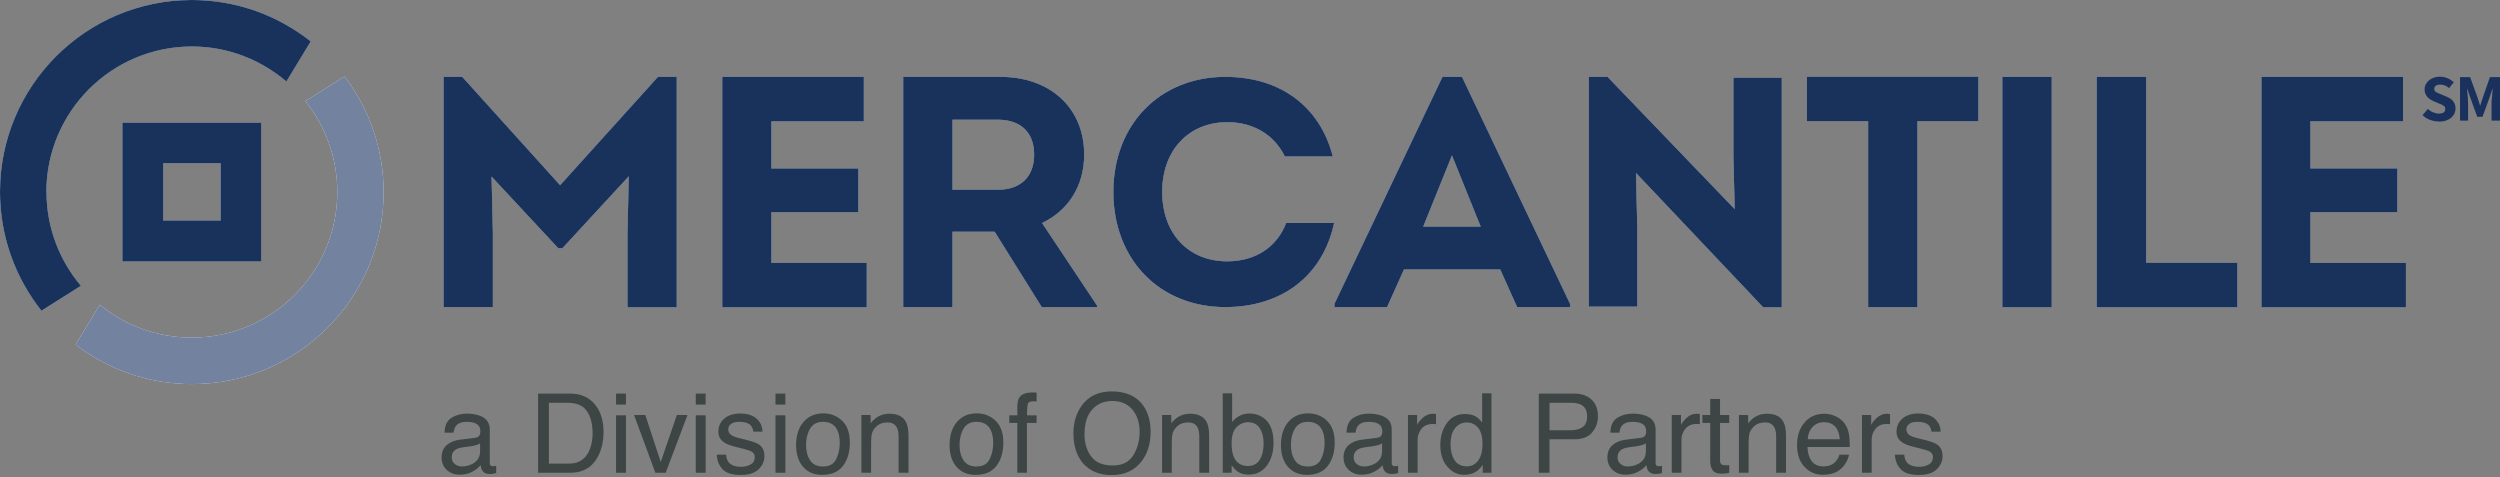
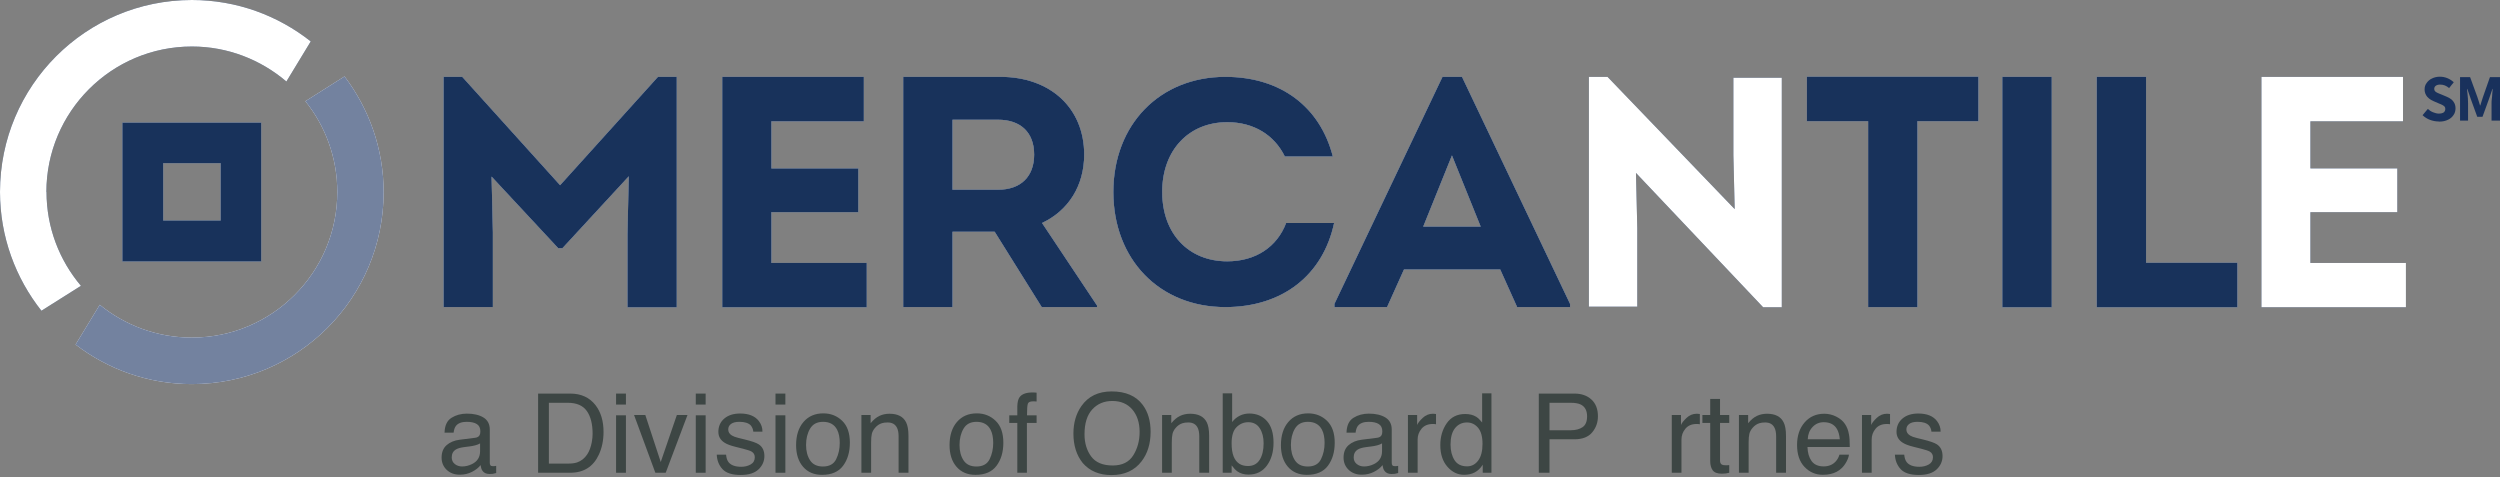
<svg xmlns="http://www.w3.org/2000/svg" width="262" height="50" viewBox="0 0 262 50" fill="none">
  <rect x="0" y="0" width="262" height="50" fill="#808080" stroke="none" />
  <g clip-path="url(#clip0_14668_175)">
    <path d="M70.924 8.054V32.2H65.759V24.543L65.896 18.476L58.943 26.01H58.5L51.516 18.507L51.653 24.345V32.184H46.488V8.054H48.444L58.698 19.409L68.953 8.054H70.924Z" fill="#18325B" />
    <path d="M90.836 27.539V32.2H75.691V8.054H90.53V12.715H80.841V17.651H89.95V22.236H80.841V27.554H90.836V27.539Z" fill="#18325B" />
    <path d="M114.967 32.016V32.184H109.175L104.239 24.284H99.822V32.184H94.657V8.054H104.835C110.077 8.054 113.622 11.324 113.622 16.199C113.622 19.47 111.972 22.068 109.206 23.367L114.967 32.016ZM99.822 19.882H104.59C106.974 19.882 108.38 18.507 108.38 16.199C108.38 13.892 106.974 12.547 104.59 12.547H99.822V19.898V19.882Z" fill="#18325B" />
    <path d="M116.679 20.127C116.679 13.021 121.569 8.054 128.416 8.054C134.223 8.054 138.349 11.202 139.679 16.398H134.651C133.55 14.151 131.396 12.806 128.614 12.806C124.595 12.806 121.798 15.726 121.798 20.111C121.798 24.497 124.564 27.386 128.614 27.386C131.594 27.386 133.841 25.873 134.788 23.367H139.816C138.639 28.868 134.376 32.184 128.416 32.184C121.508 32.184 116.679 27.187 116.679 20.111V20.127Z" fill="#18325B" />
    <path d="M164.543 31.848V32.184H158.996L157.223 28.242H147.137L145.364 32.184H139.847V31.848L151.171 8.054H153.219L164.543 31.848ZM149.154 23.749H155.175L152.165 16.291L149.154 23.749Z" fill="#18325B" />
    <path d="M186.732 8.145V32.2H184.776L171.45 18.125L171.587 23.886V32.139H166.513V8.054H168.469L181.796 21.915L181.658 16.26V8.145H186.732Z" fill="#18325B" />
    <path d="M207.334 12.7H200.946V32.184H195.781V12.7H189.362V8.038H207.334V12.7Z" fill="#18325B" />
    <path d="M215.022 8.054H209.841V32.2H215.022V8.054Z" fill="#18325B" />
    <path d="M234.474 27.539V32.2H219.742V8.054H224.907V27.539H234.474Z" fill="#18325B" />
    <path d="M252.142 27.539V32.2H236.997V8.054H251.836V12.715H242.132V17.651H251.24V22.236H242.132V27.554H252.126L252.142 27.539Z" fill="#18325B" />
    <path d="M4.86 20.127C4.86 11.706 11.691 4.875 20.111 4.875C23.886 4.875 27.34 6.266 30.014 8.543L32.566 4.34C29.143 1.635 24.818 0 20.111 0C9.001 0 0 9.001 0 20.111C0 24.818 1.635 29.143 4.34 32.566L8.482 29.953C6.235 27.294 4.875 23.871 4.875 20.111L4.86 20.127Z" fill="#18325B" />
    <path d="M36.127 7.993L32.001 10.606C34.094 13.219 35.347 16.52 35.347 20.127C35.347 28.547 28.516 35.378 20.096 35.378C16.443 35.378 13.081 34.079 10.453 31.94L7.916 36.112C11.293 38.695 15.511 40.254 20.096 40.254C31.206 40.254 40.207 31.252 40.207 20.142C40.207 15.573 38.664 11.385 36.111 8.008L36.127 7.993Z" fill="#515A72" />
    <path d="M12.823 27.401H27.372V12.852H12.823V27.401ZM17.102 17.101H23.123V23.107H17.102V17.101Z" fill="#18325B" />
    <path d="M70.924 8.054V32.2H65.759V24.543L65.896 18.476L58.943 26.01H58.5L51.516 18.507L51.653 24.345V32.184H46.488V8.054H48.444L58.698 19.409L68.953 8.054H70.924Z" fill="white" />
    <path d="M90.836 27.539V32.2H75.691V8.054H90.53V12.715H80.841V17.651H89.95V22.236H80.841V27.554H90.836V27.539Z" fill="white" />
    <path d="M114.967 32.016V32.184H109.175L104.239 24.284H99.822V32.184H94.657V8.054H104.835C110.077 8.054 113.622 11.324 113.622 16.199C113.622 19.47 111.972 22.068 109.206 23.367L114.967 32.016ZM99.822 19.882H104.59C106.974 19.882 108.38 18.507 108.38 16.199C108.38 13.892 106.974 12.547 104.59 12.547H99.822V19.898V19.882Z" fill="white" />
    <path d="M116.679 20.127C116.679 13.021 121.569 8.054 128.416 8.054C134.223 8.054 138.349 11.202 139.679 16.398H134.651C133.55 14.151 131.396 12.806 128.614 12.806C124.595 12.806 121.798 15.726 121.798 20.111C121.798 24.497 124.564 27.386 128.614 27.386C131.594 27.386 133.841 25.873 134.788 23.367H139.816C138.639 28.868 134.376 32.184 128.416 32.184C121.508 32.184 116.679 27.187 116.679 20.111V20.127Z" fill="white" />
    <path d="M164.543 31.848V32.184H158.996L157.223 28.242H147.137L145.364 32.184H139.847V31.848L151.171 8.054H153.219L164.543 31.848ZM149.154 23.749H155.175L152.165 16.291L149.154 23.749Z" fill="white" />
    <path d="M186.732 8.145V32.2H184.776L171.45 18.125L171.587 23.886V32.139H166.513V8.054H168.469L181.796 21.915L181.658 16.26V8.145H186.732Z" fill="white" />
    <path d="M207.334 12.7H200.946V32.184H195.781V12.7H189.362V8.038H207.334V12.7Z" fill="white" />
    <path d="M215.022 8.054H209.841V32.2H215.022V8.054Z" fill="white" />
    <path d="M234.474 27.539V32.2H219.742V8.054H224.907V27.539H234.474Z" fill="white" />
    <path d="M252.142 27.539V32.2H236.997V8.054H251.836V12.715H242.132V17.651H251.24V22.236H242.132V27.554H252.126L252.142 27.539Z" fill="white" />
    <path d="M4.86 20.127C4.86 11.706 11.691 4.875 20.111 4.875C23.886 4.875 27.34 6.266 30.014 8.543L32.566 4.34C29.143 1.635 24.818 0 20.111 0C9.001 0 0 9.001 0 20.111C0 24.818 1.635 29.143 4.34 32.566L8.482 29.953C6.235 27.294 4.875 23.871 4.875 20.111L4.86 20.127Z" fill="white" />
    <path d="M36.127 7.993L32.001 10.606C34.094 13.219 35.347 16.52 35.347 20.127C35.347 28.547 28.516 35.378 20.096 35.378C16.443 35.378 13.081 34.079 10.453 31.94L7.916 36.112C11.293 38.695 15.511 40.254 20.096 40.254C31.206 40.254 40.207 31.252 40.207 20.142C40.207 15.573 38.664 11.385 36.111 8.008L36.127 7.993Z" fill="white" />
    <path d="M12.823 27.401H27.372V12.852H12.823V27.401ZM17.102 17.101H23.123V23.107H17.102V17.101Z" fill="white" />
    <path d="M70.924 8.054V32.2H65.759V24.543L65.896 18.476L58.943 26.01H58.5L51.516 18.507L51.653 24.345V32.184H46.488V8.054H48.444L58.698 19.409L68.953 8.054H70.924Z" fill="#18325B" />
    <path d="M90.836 27.539V32.2H75.691V8.054H90.53V12.715H80.841V17.651H89.95V22.236H80.841V27.554H90.836V27.539Z" fill="#18325B" />
    <path d="M114.967 32.016V32.184H109.175L104.239 24.284H99.822V32.184H94.657V8.054H104.835C110.077 8.054 113.622 11.324 113.622 16.199C113.622 19.47 111.972 22.068 109.206 23.367L114.967 32.016ZM99.822 19.882H104.59C106.974 19.882 108.38 18.507 108.38 16.199C108.38 13.892 106.974 12.547 104.59 12.547H99.822V19.898V19.882Z" fill="#18325B" />
    <path d="M116.679 20.127C116.679 13.021 121.569 8.054 128.416 8.054C134.223 8.054 138.349 11.202 139.679 16.398H134.651C133.55 14.151 131.396 12.806 128.614 12.806C124.595 12.806 121.798 15.726 121.798 20.111C121.798 24.497 124.564 27.386 128.614 27.386C131.594 27.386 133.841 25.873 134.788 23.367H139.816C138.639 28.868 134.376 32.184 128.416 32.184C121.508 32.184 116.679 27.187 116.679 20.111V20.127Z" fill="#18325B" />
    <path d="M164.543 31.848V32.184H158.996L157.223 28.242H147.137L145.364 32.184H139.847V31.848L151.171 8.054H153.219L164.543 31.848ZM149.154 23.749H155.175L152.165 16.291L149.154 23.749Z" fill="#18325B" />
-     <path d="M186.732 8.145V32.2H184.776L171.45 18.125L171.587 23.886V32.139H166.513V8.054H168.469L181.796 21.915L181.658 16.26V8.145H186.732Z" fill="#18325B" />
    <path d="M207.334 12.7H200.946V32.184H195.781V12.7H189.362V8.038H207.334V12.7Z" fill="#18325B" />
    <path d="M215.022 8.054H209.841V32.2H215.022V8.054Z" fill="#18325B" />
    <path d="M234.474 27.539V32.2H219.742V8.054H224.907V27.539H234.474Z" fill="#18325B" />
-     <path d="M252.142 27.539V32.2H236.997V8.054H251.836V12.715H242.132V17.651H251.24V22.236H242.132V27.554H252.126L252.142 27.539Z" fill="#18325B" />
-     <path d="M4.86 20.127C4.86 11.706 11.691 4.875 20.111 4.875C23.886 4.875 27.34 6.266 30.014 8.543L32.566 4.34C29.143 1.635 24.818 0 20.111 0C9.001 0 0 9.001 0 20.111C0 24.818 1.635 29.143 4.34 32.566L8.482 29.953C6.235 27.294 4.875 23.871 4.875 20.111L4.86 20.127Z" fill="#18325B" />
    <path d="M36.127 7.993L32.001 10.606C34.094 13.219 35.347 16.52 35.347 20.127C35.347 28.547 28.516 35.378 20.096 35.378C16.443 35.378 13.081 34.079 10.453 31.94L7.916 36.112C11.293 38.695 15.511 40.254 20.096 40.254C31.206 40.254 40.207 31.252 40.207 20.142C40.207 15.573 38.664 11.385 36.111 8.008L36.127 7.993Z" fill="#73829F" />
    <path d="M12.823 27.401H27.372V12.852H12.823V27.401ZM17.102 17.101H23.123V23.107H17.102V17.101Z" fill="#18325B" />
    <path d="M47.341 47.936C47.341 48.229 47.448 48.46 47.663 48.63C47.877 48.799 48.131 48.885 48.426 48.885C48.783 48.885 49.129 48.801 49.465 48.636C50.029 48.361 50.312 47.911 50.312 47.285V46.467C50.188 46.545 50.028 46.611 49.832 46.664C49.636 46.716 49.444 46.755 49.256 46.778L48.64 46.857C48.272 46.906 47.995 46.982 47.81 47.088C47.497 47.265 47.341 47.548 47.341 47.936ZM49.804 45.879C50.037 45.848 50.194 45.751 50.272 45.586C50.318 45.495 50.341 45.365 50.341 45.196C50.341 44.849 50.217 44.598 49.971 44.441C49.723 44.285 49.37 44.207 48.912 44.207C48.38 44.207 48.004 44.351 47.781 44.636C47.657 44.794 47.576 45.029 47.538 45.343H46.589C46.609 44.597 46.85 44.079 47.315 43.787C47.781 43.495 48.32 43.348 48.933 43.348C49.645 43.348 50.223 43.484 50.668 43.755C51.108 44.027 51.33 44.449 51.33 45.02V48.506C51.33 48.611 51.351 48.695 51.394 48.76C51.437 48.824 51.528 48.856 51.667 48.856C51.713 48.856 51.764 48.853 51.82 48.848C51.877 48.842 51.938 48.833 52 48.822V49.573C51.843 49.618 51.722 49.648 51.64 49.658C51.557 49.669 51.444 49.675 51.3 49.675C50.95 49.675 50.697 49.551 50.538 49.302C50.455 49.171 50.397 48.984 50.364 48.743C50.156 49.015 49.858 49.25 49.47 49.449C49.083 49.649 48.655 49.748 48.188 49.748C47.627 49.748 47.168 49.579 46.812 49.238C46.458 48.897 46.279 48.469 46.279 47.957C46.279 47.396 46.455 46.962 46.804 46.652C47.154 46.343 47.614 46.154 48.183 46.082L49.804 45.879Z" fill="#3D4644" />
    <path d="M59.53 48.585C59.909 48.585 60.222 48.546 60.467 48.466C60.904 48.319 61.262 48.037 61.54 47.62C61.763 47.283 61.923 46.854 62.021 46.331C62.078 46.018 62.105 45.729 62.105 45.462C62.105 44.433 61.901 43.634 61.492 43.065C61.084 42.497 60.426 42.213 59.518 42.213H57.524V48.585H59.53ZM56.394 41.247H59.755C60.896 41.247 61.781 41.652 62.411 42.462C62.972 43.192 63.251 44.127 63.251 45.269C63.251 46.151 63.086 46.947 62.755 47.658C62.171 48.916 61.169 49.545 59.744 49.545H56.394V41.247Z" fill="#3D4644" />
    <path d="M64.564 43.524H65.597V49.545H64.564V43.524ZM64.564 41.247H65.597V42.399H64.564V41.247Z" fill="#3D4644" />
    <path d="M67.63 43.495L69.245 48.42L70.934 43.495H72.048L69.765 49.545H68.681L66.45 43.495H67.63Z" fill="#3D4644" />
    <path d="M72.918 43.524H73.951V49.545H72.918V43.524ZM72.918 41.247H73.951V42.399H72.918V41.247Z" fill="#3D4644" />
    <path d="M76.092 47.647C76.122 47.986 76.206 48.246 76.345 48.426C76.602 48.755 77.047 48.919 77.679 48.919C78.055 48.919 78.387 48.836 78.673 48.672C78.96 48.509 79.102 48.255 79.102 47.913C79.102 47.653 78.988 47.455 78.758 47.32C78.612 47.236 78.321 47.141 77.889 47.031L77.08 46.828C76.564 46.7 76.183 46.557 75.939 46.398C75.502 46.123 75.285 45.743 75.285 45.258C75.285 44.685 75.49 44.222 75.902 43.868C76.315 43.515 76.87 43.337 77.566 43.337C78.477 43.337 79.134 43.605 79.538 44.14C79.79 44.478 79.912 44.843 79.904 45.236H78.945C78.925 45.005 78.844 44.797 78.702 44.607C78.468 44.34 78.063 44.207 77.487 44.207C77.103 44.207 76.811 44.28 76.614 44.427C76.417 44.574 76.318 44.768 76.318 45.009C76.318 45.272 76.448 45.483 76.707 45.642C76.859 45.735 77.08 45.819 77.374 45.891L78.046 46.055C78.777 46.232 79.266 46.403 79.515 46.568C79.911 46.828 80.108 47.236 80.108 47.794C80.108 48.333 79.903 48.798 79.495 49.189C79.087 49.58 78.465 49.777 77.627 49.777C76.729 49.777 76.09 49.573 75.716 49.165C75.341 48.755 75.141 48.249 75.115 47.647H76.092Z" fill="#3D4644" />
    <path d="M81.273 43.524H82.306V49.545H81.273V43.524ZM81.273 41.247H82.306V42.399H81.273V41.247Z" fill="#3D4644" />
    <path d="M86.243 48.89C86.917 48.89 87.38 48.634 87.63 48.124C87.881 47.614 88.006 47.047 88.006 46.422C88.006 45.856 87.915 45.398 87.734 45.043C87.448 44.485 86.955 44.207 86.255 44.207C85.633 44.207 85.181 44.444 84.899 44.919C84.617 45.393 84.475 45.966 84.475 46.635C84.475 47.28 84.617 47.817 84.899 48.246C85.181 48.676 85.63 48.89 86.243 48.89ZM86.282 43.321C87.062 43.321 87.722 43.581 88.26 44.1C88.798 44.62 89.067 45.384 89.067 46.392C89.067 47.369 88.83 48.174 88.356 48.81C87.881 49.447 87.146 49.765 86.148 49.765C85.315 49.765 84.653 49.484 84.164 48.922C83.675 48.358 83.431 47.601 83.431 46.652C83.431 45.636 83.688 44.826 84.204 44.224C84.721 43.622 85.413 43.321 86.282 43.321Z" fill="#3D4644" />
    <path d="M90.275 43.495H91.242V44.354C91.528 43.999 91.831 43.746 92.152 43.591C92.471 43.437 92.827 43.36 93.218 43.36C94.077 43.36 94.658 43.658 94.959 44.258C95.124 44.586 95.207 45.054 95.207 45.665V49.545H94.173V45.732C94.173 45.364 94.118 45.066 94.01 44.84C93.828 44.464 93.501 44.274 93.027 44.274C92.786 44.274 92.589 44.299 92.433 44.348C92.155 44.432 91.91 44.597 91.699 44.846C91.53 45.044 91.42 45.251 91.369 45.463C91.317 45.677 91.293 45.981 91.293 46.376V49.545H90.275V43.495Z" fill="#3D4644" />
    <path d="M102.326 48.89C103 48.89 103.462 48.634 103.713 48.124C103.963 47.614 104.088 47.047 104.088 46.422C104.088 45.856 103.998 45.398 103.816 45.043C103.531 44.485 103.037 44.207 102.337 44.207C101.715 44.207 101.264 44.444 100.982 44.919C100.699 45.393 100.558 45.966 100.558 46.635C100.558 47.28 100.699 47.817 100.982 48.246C101.264 48.676 101.712 48.89 102.326 48.89ZM102.366 43.321C103.146 43.321 103.804 43.581 104.342 44.1C104.882 44.62 105.151 45.384 105.151 46.392C105.151 47.369 104.914 48.174 104.438 48.81C103.965 49.447 103.228 49.765 102.23 49.765C101.397 49.765 100.737 49.484 100.246 48.922C99.757 48.358 99.513 47.601 99.513 46.652C99.513 45.636 99.771 44.826 100.286 44.224C100.803 43.622 101.495 43.321 102.366 43.321Z" fill="#3D4644" />
    <path d="M106.614 42.575C106.629 42.153 106.703 41.844 106.834 41.649C107.073 41.302 107.53 41.129 108.208 41.129C108.271 41.129 108.338 41.131 108.405 41.134C108.472 41.139 108.55 41.143 108.636 41.151V42.078C108.531 42.071 108.456 42.065 108.408 42.063C108.361 42.062 108.317 42.06 108.275 42.06C107.967 42.06 107.782 42.141 107.722 42.301C107.661 42.46 107.63 42.868 107.63 43.524H108.636V44.326H107.62V49.545H106.614V44.326H105.772V43.524H106.614V42.575Z" fill="#3D4644" />
    <path d="M116.504 41.021C117.97 41.021 119.055 41.491 119.758 42.433C120.308 43.168 120.583 44.108 120.583 45.252C120.583 46.492 120.268 47.52 119.64 48.342C118.902 49.307 117.849 49.788 116.483 49.788C115.205 49.788 114.202 49.366 113.47 48.523C112.819 47.71 112.494 46.681 112.494 45.439C112.494 44.316 112.772 43.356 113.33 42.558C114.045 41.533 115.104 41.021 116.504 41.021ZM116.617 48.783C117.607 48.783 118.324 48.428 118.767 47.717C119.209 47.008 119.431 46.192 119.431 45.269C119.431 44.294 119.175 43.509 118.665 42.914C118.154 42.318 117.458 42.022 116.573 42.022C115.714 42.022 115.014 42.315 114.471 42.905C113.929 43.495 113.657 44.363 113.657 45.512C113.657 46.431 113.891 47.205 114.355 47.837C114.82 48.468 115.575 48.783 116.617 48.783Z" fill="#3D4644" />
    <path d="M121.786 43.495H122.751V44.354C123.039 43.999 123.341 43.746 123.662 43.591C123.982 43.437 124.338 43.36 124.729 43.36C125.588 43.36 126.167 43.658 126.47 44.258C126.635 44.586 126.717 45.054 126.717 45.665V49.545H125.684V45.732C125.684 45.364 125.629 45.066 125.521 44.84C125.339 44.464 125.012 44.274 124.536 44.274C124.297 44.274 124.098 44.299 123.944 44.348C123.665 44.432 123.421 44.597 123.21 44.846C123.04 45.044 122.93 45.251 122.88 45.463C122.828 45.677 122.803 45.981 122.803 46.376V49.545H121.786V43.495Z" fill="#3D4644" />
    <path d="M128.14 41.219H129.129V44.23C129.351 43.94 129.617 43.718 129.925 43.565C130.234 43.414 130.569 43.337 130.931 43.337C131.684 43.337 132.294 43.596 132.763 44.114C133.232 44.632 133.466 45.395 133.466 46.405C133.466 47.361 133.235 48.156 132.772 48.789C132.309 49.421 131.666 49.738 130.845 49.738C130.387 49.738 129.999 49.626 129.682 49.405C129.494 49.272 129.293 49.061 129.077 48.772V49.545H128.14V41.219ZM130.784 48.839C131.333 48.839 131.745 48.621 132.017 48.184C132.291 47.746 132.427 47.17 132.427 46.455C132.427 45.819 132.291 45.292 132.017 44.873C131.745 44.456 131.343 44.247 130.812 44.247C130.349 44.247 129.942 44.418 129.595 44.76C129.247 45.103 129.073 45.668 129.073 46.455C129.073 47.024 129.143 47.485 129.286 47.84C129.554 48.506 130.054 48.839 130.784 48.839Z" fill="#3D4644" />
    <path d="M137.053 48.89C137.729 48.89 138.19 48.634 138.441 48.124C138.691 47.614 138.817 47.047 138.817 46.422C138.817 45.856 138.727 45.398 138.545 45.043C138.259 44.485 137.765 44.207 137.065 44.207C136.443 44.207 135.993 44.444 135.71 44.919C135.427 45.393 135.287 45.966 135.287 46.635C135.287 47.28 135.427 47.817 135.71 48.246C135.993 48.676 136.44 48.89 137.053 48.89ZM137.093 43.321C137.872 43.321 138.533 43.581 139.07 44.1C139.608 44.62 139.879 45.384 139.879 46.392C139.879 47.369 139.641 48.174 139.167 48.81C138.691 49.447 137.956 49.765 136.958 49.765C136.126 49.765 135.465 49.484 134.975 48.922C134.486 48.358 134.241 47.601 134.241 46.652C134.241 45.636 134.5 44.826 135.015 44.224C135.531 43.622 136.223 43.321 137.093 43.321Z" fill="#3D4644" />
    <path d="M141.867 47.936C141.867 48.229 141.974 48.46 142.188 48.63C142.403 48.799 142.657 48.885 142.951 48.885C143.308 48.885 143.655 48.801 143.991 48.636C144.555 48.361 144.838 47.911 144.838 47.285V46.467C144.714 46.545 144.554 46.611 144.358 46.664C144.162 46.716 143.97 46.755 143.782 46.778L143.166 46.857C142.796 46.906 142.52 46.982 142.335 47.088C142.023 47.265 141.867 47.548 141.867 47.936ZM144.329 45.879C144.563 45.848 144.719 45.751 144.798 45.586C144.844 45.495 144.865 45.365 144.865 45.196C144.865 44.849 144.743 44.598 144.496 44.441C144.25 44.285 143.897 44.207 143.437 44.207C142.906 44.207 142.529 44.351 142.307 44.636C142.183 44.794 142.102 45.029 142.064 45.343H141.115C141.133 44.597 141.376 44.079 141.841 43.787C142.306 43.495 142.845 43.348 143.459 43.348C144.172 43.348 144.749 43.484 145.194 43.755C145.634 44.027 145.854 44.449 145.854 45.02V48.506C145.854 48.611 145.876 48.695 145.92 48.76C145.963 48.824 146.054 48.856 146.193 48.856C146.239 48.856 146.29 48.853 146.346 48.848C146.403 48.842 146.462 48.833 146.527 48.822V49.573C146.369 49.618 146.248 49.648 146.166 49.658C146.082 49.669 145.969 49.675 145.827 49.675C145.477 49.675 145.221 49.551 145.064 49.302C144.982 49.171 144.922 48.984 144.888 48.743C144.682 49.015 144.384 49.25 143.996 49.449C143.608 49.649 143.181 49.748 142.714 49.748C142.153 49.748 141.694 49.579 141.338 49.238C140.982 48.897 140.805 48.469 140.805 47.957C140.805 47.396 140.979 46.962 141.331 46.652C141.681 46.343 142.139 46.154 142.708 46.082L144.329 45.879Z" fill="#3D4644" />
    <path d="M147.551 43.495H148.516V44.54C148.596 44.337 148.79 44.089 149.099 43.797C149.407 43.506 149.763 43.36 150.167 43.36C150.185 43.36 150.217 43.362 150.262 43.365C150.308 43.37 150.384 43.377 150.494 43.388V44.461C150.434 44.45 150.378 44.442 150.327 44.439C150.277 44.435 150.22 44.433 150.161 44.433C149.649 44.433 149.255 44.598 148.979 44.927C148.704 45.257 148.567 45.636 148.567 46.065V49.545H147.551V43.495Z" fill="#3D4644" />
    <path d="M152.017 46.591C152.017 47.239 152.155 47.782 152.43 48.217C152.705 48.654 153.145 48.873 153.752 48.873C154.222 48.873 154.609 48.671 154.912 48.266C155.216 47.861 155.367 47.28 155.367 46.522C155.367 45.758 155.211 45.193 154.898 44.826C154.586 44.458 154.199 44.274 153.739 44.274C153.228 44.274 152.812 44.471 152.494 44.863C152.176 45.254 152.017 45.83 152.017 46.591ZM153.548 43.388C154.011 43.388 154.4 43.486 154.711 43.681C154.892 43.794 155.098 43.993 155.327 44.274V41.219H156.304V49.545H155.39V48.703C155.152 49.076 154.872 49.345 154.548 49.512C154.224 49.677 153.853 49.759 153.435 49.759C152.761 49.759 152.178 49.476 151.684 48.909C151.19 48.343 150.944 47.589 150.944 46.648C150.944 45.766 151.169 45.003 151.618 44.357C152.069 43.71 152.713 43.388 153.548 43.388Z" fill="#3D4644" />
    <path d="M161.266 41.247H164.999C165.737 41.247 166.332 41.455 166.784 41.872C167.237 42.288 167.463 42.871 167.463 43.625C167.463 44.273 167.261 44.837 166.858 45.316C166.454 45.798 165.835 46.038 164.999 46.038H162.389V49.545H161.266V41.247ZM166.327 43.631C166.327 43.021 166.101 42.607 165.649 42.388C165.4 42.271 165.059 42.213 164.626 42.213H162.389V45.089H164.626C165.131 45.089 165.54 44.98 165.855 44.766C166.17 44.551 166.327 44.173 166.327 43.631Z" fill="#3D4644" />
-     <path d="M169.518 47.936C169.518 48.229 169.625 48.46 169.841 48.63C170.055 48.799 170.31 48.885 170.603 48.885C170.961 48.885 171.308 48.801 171.643 48.636C172.207 48.361 172.489 47.911 172.489 47.285V46.467C172.365 46.545 172.205 46.611 172.009 46.664C171.814 46.716 171.621 46.755 171.433 46.778L170.817 46.857C170.449 46.906 170.172 46.982 169.988 47.088C169.674 47.265 169.518 47.548 169.518 47.936ZM171.982 45.879C172.214 45.848 172.372 45.751 172.45 45.586C172.495 45.495 172.518 45.365 172.518 45.196C172.518 44.849 172.395 44.598 172.148 44.441C171.901 44.285 171.548 44.207 171.089 44.207C170.558 44.207 170.182 44.351 169.959 44.636C169.835 44.794 169.754 45.029 169.716 45.343H168.766C168.786 44.597 169.028 44.079 169.492 43.787C169.959 43.495 170.498 43.348 171.111 43.348C171.823 43.348 172.401 43.484 172.845 43.755C173.285 44.027 173.507 44.449 173.507 45.02V48.506C173.507 48.611 173.528 48.695 173.571 48.76C173.614 48.824 173.706 48.856 173.845 48.856C173.891 48.856 173.941 48.853 173.998 48.848C174.054 48.842 174.115 48.833 174.178 48.822V49.573C174.021 49.618 173.9 49.648 173.817 49.658C173.735 49.669 173.622 49.675 173.478 49.675C173.128 49.675 172.874 49.551 172.715 49.302C172.633 49.171 172.575 48.984 172.541 48.743C172.333 49.015 172.035 49.25 171.649 49.449C171.261 49.649 170.833 49.748 170.365 49.748C169.804 49.748 169.346 49.579 168.99 49.238C168.635 48.897 168.456 48.469 168.456 47.957C168.456 47.396 168.632 46.962 168.982 46.652C169.332 46.343 169.792 46.154 170.36 46.082L171.982 45.879Z" fill="#3D4644" />
    <path d="M175.202 43.495H176.168V44.54C176.246 44.337 176.44 44.089 176.749 43.797C177.057 43.506 177.413 43.36 177.817 43.36C177.835 43.36 177.867 43.362 177.913 43.365C177.957 43.37 178.035 43.377 178.144 43.388V44.461C178.084 44.45 178.028 44.442 177.977 44.439C177.927 44.435 177.872 44.433 177.811 44.433C177.299 44.433 176.906 44.598 176.631 44.927C176.356 45.257 176.218 45.636 176.218 46.065V49.545H175.202V43.495Z" fill="#3D4644" />
    <path d="M179.23 41.806H180.258V43.495H181.224V44.326H180.258V48.274C180.258 48.485 180.329 48.627 180.472 48.699C180.552 48.74 180.683 48.76 180.868 48.76C180.917 48.76 180.969 48.76 181.025 48.757C181.082 48.755 181.148 48.751 181.224 48.743V49.545C181.106 49.579 180.986 49.603 180.859 49.619C180.734 49.634 180.596 49.642 180.449 49.642C179.976 49.642 179.653 49.519 179.483 49.276C179.314 49.033 179.23 48.718 179.23 48.33V44.326H178.411V43.495H179.23V41.806Z" fill="#3D4644" />
    <path d="M182.24 43.495H183.206V44.354C183.492 43.999 183.796 43.746 184.115 43.591C184.436 43.437 184.792 43.36 185.184 43.36C186.042 43.36 186.622 43.658 186.923 44.258C187.089 44.586 187.172 45.054 187.172 45.665V49.545H186.139V45.732C186.139 45.364 186.084 45.066 185.974 44.84C185.793 44.464 185.466 44.274 184.991 44.274C184.749 44.274 184.552 44.299 184.398 44.348C184.12 44.432 183.875 44.597 183.664 44.846C183.495 45.044 183.385 45.251 183.333 45.463C183.282 45.677 183.256 45.981 183.256 46.376V49.545H182.24V43.495Z" fill="#3D4644" />
    <path d="M191.191 43.36C191.621 43.36 192.037 43.46 192.44 43.661C192.842 43.863 193.149 44.125 193.36 44.444C193.563 44.75 193.699 45.106 193.767 45.512C193.828 45.79 193.857 46.235 193.857 46.845H189.423C189.442 47.459 189.587 47.951 189.857 48.323C190.129 48.692 190.55 48.879 191.118 48.879C191.648 48.879 192.072 48.703 192.388 48.353C192.57 48.15 192.697 47.915 192.773 47.647H193.773C193.747 47.869 193.658 48.116 193.51 48.39C193.362 48.663 193.195 48.886 193.01 49.059C192.701 49.36 192.319 49.563 191.864 49.669C191.618 49.73 191.341 49.759 191.033 49.759C190.279 49.759 189.642 49.486 189.118 48.938C188.595 48.39 188.332 47.623 188.332 46.635C188.332 45.665 188.597 44.875 189.124 44.27C189.651 43.663 190.34 43.36 191.191 43.36ZM192.813 46.038C192.77 45.596 192.675 45.245 192.524 44.98C192.246 44.491 191.78 44.247 191.129 44.247C190.661 44.247 190.27 44.415 189.954 44.753C189.637 45.089 189.471 45.518 189.451 46.038H192.813Z" fill="#3D4644" />
    <path d="M195.135 43.495H196.1V44.54C196.18 44.337 196.372 44.089 196.681 43.797C196.991 43.506 197.346 43.36 197.749 43.36C197.768 43.36 197.8 43.362 197.846 43.365C197.89 43.37 197.968 43.377 198.076 43.388V44.461C198.017 44.45 197.962 44.442 197.91 44.439C197.859 44.435 197.804 44.433 197.743 44.433C197.231 44.433 196.839 44.598 196.563 44.927C196.288 45.257 196.151 45.636 196.151 46.065V49.545H195.135V43.495Z" fill="#3D4644" />
    <path d="M199.563 47.647C199.592 47.986 199.678 48.246 199.817 48.426C200.072 48.755 200.517 48.919 201.149 48.919C201.527 48.919 201.858 48.836 202.144 48.672C202.43 48.509 202.574 48.255 202.574 47.913C202.574 47.653 202.459 47.455 202.228 47.32C202.082 47.236 201.791 47.141 201.359 47.031L200.55 46.828C200.035 46.7 199.655 46.557 199.41 46.398C198.973 46.123 198.755 45.743 198.755 45.258C198.755 44.685 198.961 44.222 199.374 43.868C199.786 43.515 200.339 43.337 201.036 43.337C201.949 43.337 202.606 43.605 203.008 44.14C203.26 44.478 203.384 44.843 203.376 45.236H202.415C202.396 45.005 202.315 44.797 202.172 44.607C201.939 44.34 201.534 44.207 200.958 44.207C200.573 44.207 200.283 44.28 200.086 44.427C199.887 44.574 199.788 44.768 199.788 45.009C199.788 45.272 199.918 45.483 200.177 45.642C200.329 45.735 200.55 45.819 200.845 45.891L201.518 46.055C202.248 46.232 202.737 46.403 202.986 46.568C203.381 46.828 203.579 47.236 203.579 47.794C203.579 48.333 203.374 48.798 202.966 49.189C202.557 49.58 201.935 49.777 201.099 49.777C200.199 49.777 199.562 49.573 199.187 49.165C198.813 48.755 198.611 48.249 198.585 47.647H199.563Z" fill="#3D4644" />
    <path d="M255.55 12.73C255.26 12.73 254.954 12.669 254.664 12.562C254.373 12.455 254.114 12.287 253.884 12.073L254.434 11.416C254.603 11.569 254.786 11.691 254.985 11.767C255.183 11.844 255.382 11.905 255.581 11.905C255.81 11.905 255.978 11.859 256.1 11.783C256.207 11.691 256.268 11.569 256.268 11.416C256.268 11.309 256.238 11.232 256.192 11.171C256.131 11.11 256.054 11.049 255.963 11.003C255.856 10.957 255.749 10.896 255.611 10.85L255.015 10.591C254.862 10.529 254.71 10.438 254.572 10.331C254.434 10.224 254.312 10.086 254.236 9.933C254.144 9.765 254.098 9.582 254.098 9.368C254.098 9.123 254.159 8.894 254.312 8.696C254.45 8.497 254.633 8.329 254.878 8.222C255.122 8.1 255.397 8.038 255.703 8.038C255.963 8.038 256.222 8.084 256.482 8.191C256.742 8.298 256.956 8.436 257.155 8.619L256.666 9.23C256.528 9.108 256.375 9.016 256.222 8.955C256.07 8.894 255.902 8.864 255.718 8.864C255.535 8.864 255.382 8.909 255.275 8.986C255.168 9.062 255.107 9.169 255.107 9.322C255.107 9.414 255.137 9.505 255.199 9.567C255.26 9.628 255.351 9.689 255.458 9.735C255.565 9.781 255.688 9.842 255.825 9.888L256.406 10.132C256.589 10.209 256.757 10.3 256.895 10.407C257.032 10.514 257.139 10.652 257.216 10.805C257.292 10.957 257.338 11.141 257.338 11.355C257.338 11.599 257.277 11.844 257.139 12.042C257.002 12.256 256.818 12.424 256.559 12.547C256.299 12.669 256.009 12.745 255.642 12.745L255.55 12.73Z" fill="#19315C" />
    <path d="M257.813 12.638V8.084H258.867L259.631 10.178C259.677 10.316 259.723 10.453 259.769 10.606C259.815 10.759 259.861 10.896 259.906 11.049H259.937C259.983 10.912 260.029 10.759 260.074 10.606C260.12 10.453 260.166 10.316 260.212 10.178L260.946 8.084H262V12.638H261.114V10.835C261.114 10.698 261.114 10.529 261.144 10.346C261.175 10.163 261.175 9.979 261.19 9.811C261.205 9.643 261.221 9.46 261.236 9.322H261.205L260.839 10.392L260.166 12.241H259.616L258.944 10.392L258.577 9.322H258.546C258.546 9.46 258.577 9.628 258.592 9.811C258.607 9.995 258.623 10.178 258.638 10.346C258.638 10.529 258.653 10.682 258.653 10.835V12.638H257.797H257.813Z" fill="#19315C" />
  </g>
  <defs>
    <clipPath id="clip0_14668_175">
      <rect width="262" height="50" fill="white" />
    </clipPath>
  </defs>
</svg>